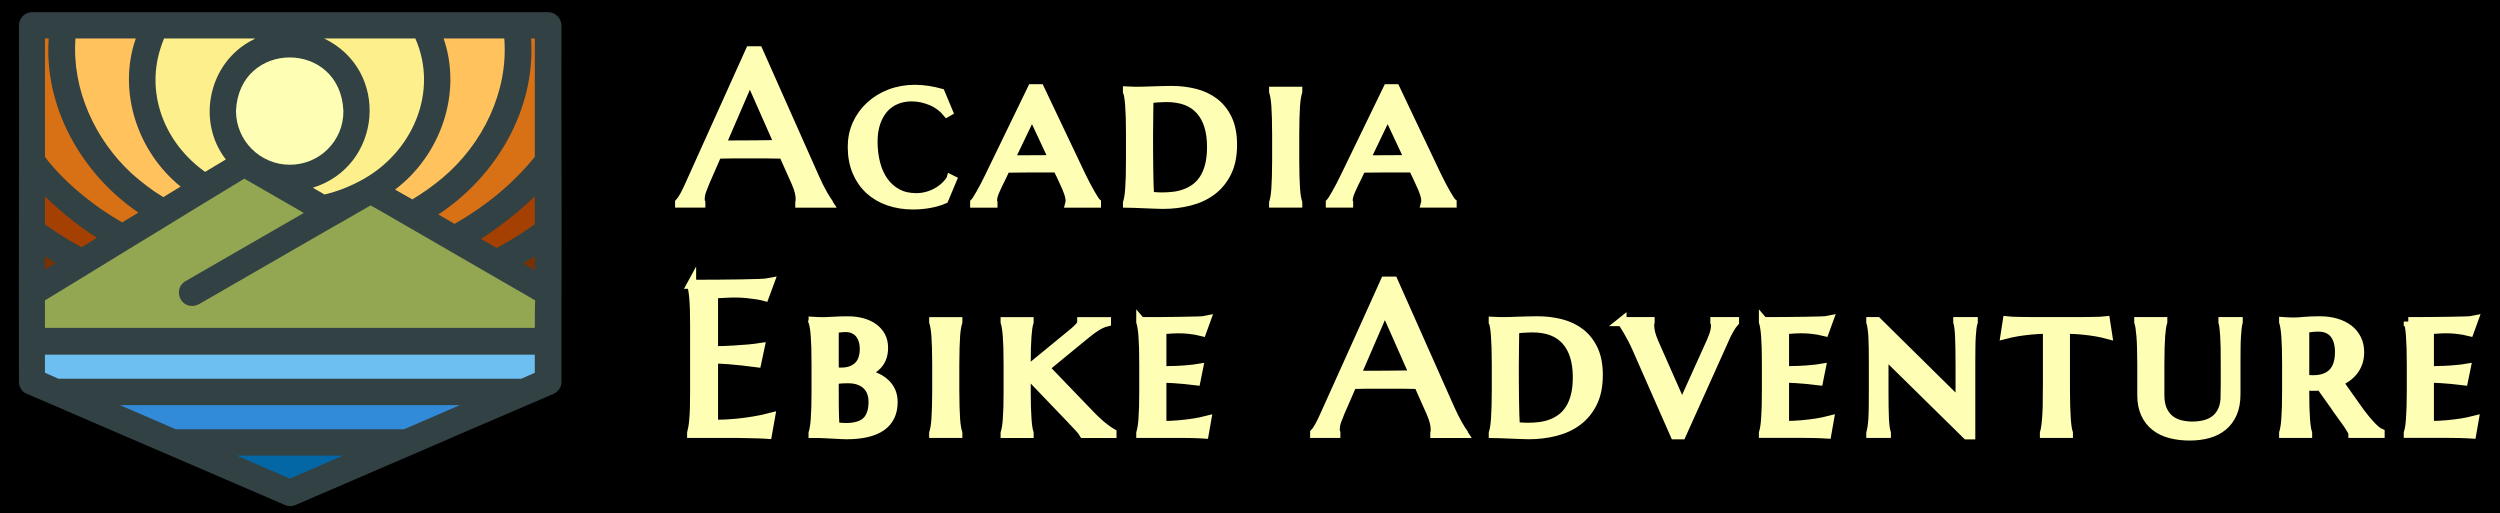
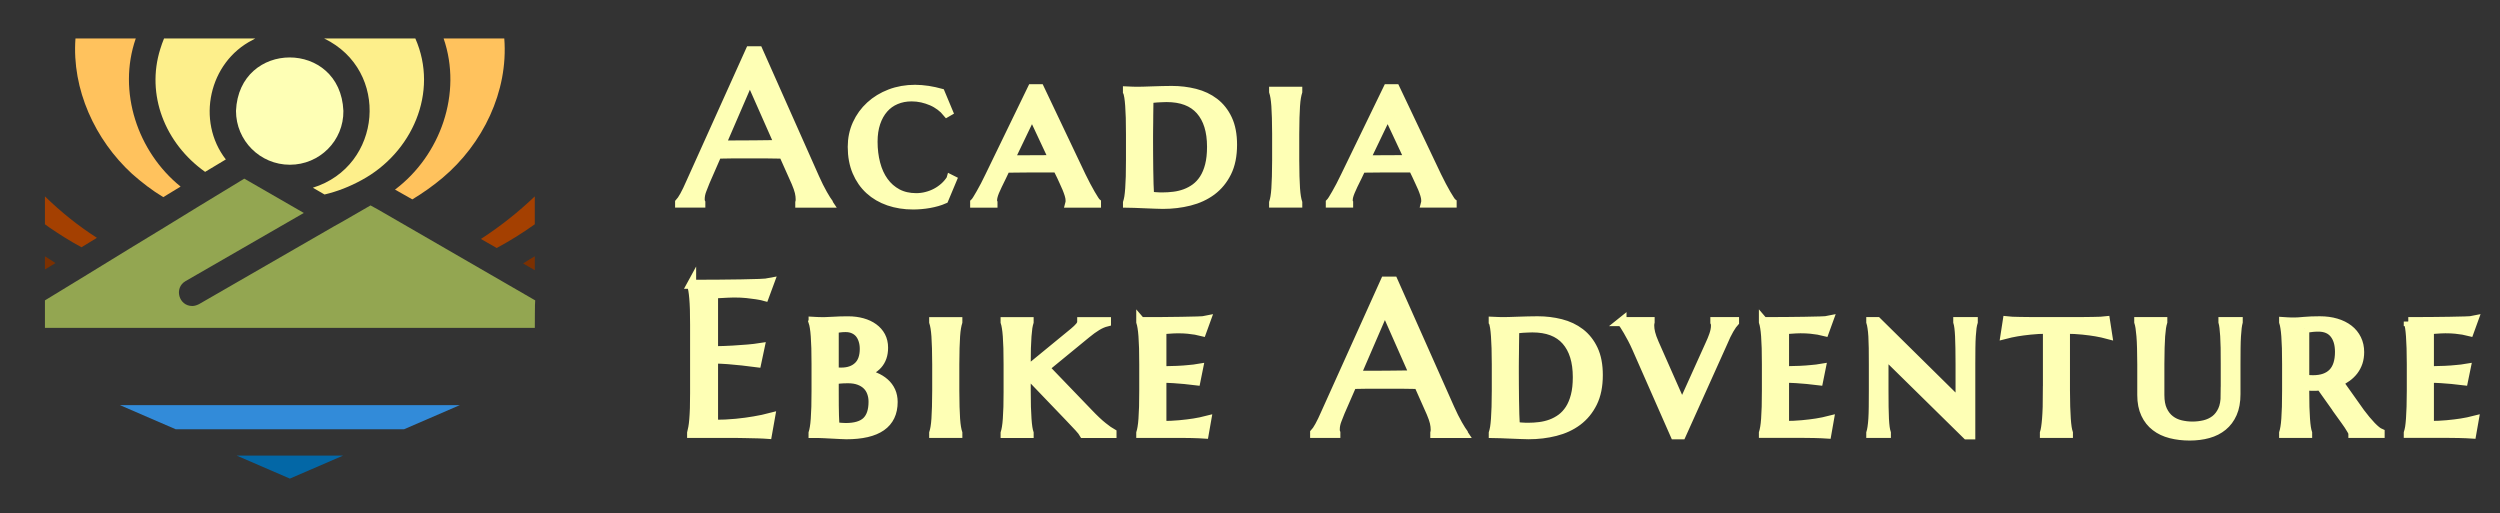
<svg xmlns="http://www.w3.org/2000/svg" id="Layer_1" viewBox="0 0 1062 218">
  <rect x="0" y="0" width="1062" height="218" fill="#333333" stroke="none" />
  <defs>
    <style>.cls-1{fill:#0367a6;}.cls-2,.cls-3{fill:#feffb5;}.cls-4{fill:#ffc25d;}.cls-5{fill:#fdef8b;}.cls-6{fill:#93a651;}.cls-7{fill:#328bd9;}.cls-8{fill:#324143;}.cls-9{fill:#d87115;}.cls-10{fill:#6dbff2;}.cls-11{fill:#a44001;}.cls-12{fill:#7b3001;}.cls-3{stroke:#feffb5;stroke-miterlimit:7.68;stroke-width:3.84px;}</style>
  </defs>
  <g>
-     <rect x=".5" y=".5" width="1061" height="217" />
-     <path d="M1061,1V217H1V1H1061m1-1H0V218H1062V0h0Z" />
-   </g>
+     </g>
  <g id="logo-logo">
    <g>
-       <path class="cls-8" d="M232.78,5.15H13.65c-3.04,0-5.6,2.56-5.6,5.6,.16,47.22-.16,104.53,0,151.43,0,2.24,1.28,4.32,3.36,5.12l10.08,4.32s49.62,21.45,49.78,21.45l49.78,21.45c1.44,.64,3.04,.64,4.48,0l49.78-21.45s49.62-21.45,49.78-21.45l10.08-4.32c2.08-.96,3.36-2.88,3.36-5.12v-37.62c.16-31.53-.16-81.8,0-113.81-.16-3.2-2.72-5.6-5.76-5.6Z" />
      <path class="cls-2" d="M123.14,69.98c-12.65,0-22.89-10.24-22.89-22.89,1.28-30.25,44.34-30.25,45.62,0,.16,12.65-10.08,22.89-22.73,22.89Z" />
      <path class="cls-5" d="M176.44,16.35c10.08,22.89-1.44,48.66-22.89,60.19-4.96,2.72-10.24,4.8-15.69,6.08l-4.96-2.88c29.45-9.12,32.97-49.78,4.8-63.39h38.74Zm-69.15,.64c-18.57,9.44-24.01,34.42-11.36,50.74l-8.8,5.28c-17.13-12.17-25.13-32.81-19.05-52.18,.48-1.44,.96-3.04,1.6-4.48h38.74c-.32,.16-.64,.32-1.12,.64Z" />
      <path class="cls-4" d="M214.22,16.35c1.76,22.57-9.12,44.82-26.25,59.23-4,3.36-8.32,6.4-12.81,9.12l-7.36-4.16c19.37-14.57,28.65-40.98,20.65-64.19h25.77Zm-182.16,0h25.61c-7.84,22.57,.8,48.18,19.05,62.91l-7.36,4.48c-4.8-2.88-9.12-6.24-13.29-9.92-15.69-14.41-25.61-35.86-24.01-57.47Z" />
      <path class="cls-12" d="M19.09,108.87c1.44,.96,3.04,1.92,4.48,2.88l-4.48,2.72v-5.6Zm208.09,5.92l-4.96-2.88c1.6-.96,3.2-2.08,4.96-3.04v5.92Z" />
      <path class="cls-11" d="M19.09,83.42c6.72,6.56,14.09,12.49,22.09,17.61l-6.56,4c-4.8-2.56-9.28-5.44-13.77-8.48-.64-.48-1.12-.8-1.76-1.28v-11.85Zm208.09,11.85c-5.12,3.68-10.56,7.04-16.17,10.08l-6.72-3.84c8.16-5.28,15.85-11.36,22.89-18.09v11.85Z" />
-       <path class="cls-9" d="M19.09,16.35h1.6c-2.08,29.29,14.09,57.63,38.1,73.95l-6.88,4.16c-2.88-1.6-5.76-3.52-8.48-5.28-8.48-5.92-16.33-12.65-22.89-20.65-.48-.64-.96-1.28-1.44-1.92V16.35Zm208.09,50.26c-9.28,11.53-21.13,21.13-34.09,28.49l-6.88-4c24.65-16.17,41.46-44.82,39.38-74.75h1.6v50.26Z" />
      <path class="cls-6" d="M227.18,139.29H19.09v-11.69c8.96-5.44,27.05-16.49,35.86-21.93,6.88-4.16,22.09-13.45,28.81-17.61l20.01-12.17,25.29,14.57-50.26,28.97c-4.96,2.88-2.88,10.56,2.88,10.56,.96,0,1.92-.32,2.88-.8l57.47-33.13,2.88-1.6,12.49-7.2,3.2,1.76c17.77,10.24,48.66,28.17,66.75,38.58-.16,.16-.16,11.69-.16,11.69Z" />
      <polygon class="cls-1" points="123.14 203.31 100.57 193.55 145.71 193.55 123.14 203.31" />
      <polygon class="cls-7" points="171.64 182.35 74.64 182.35 50.94 172.1 195.33 172.1 171.64 182.35" />
-       <polygon class="cls-10" points="227.18 158.34 221.42 160.9 24.85 160.9 19.09 158.34 19.09 150.65 227.18 150.65 227.18 158.34" />
    </g>
  </g>
  <path class="cls-3" d="M351.85,86.29h-12.1v-.17c.06-.15,.11-.38,.13-.67,.03-.29,.04-.56,.04-.79h0c0-.91-.12-1.92-.37-3.04-.26-1.1-.74-2.48-1.44-4.13h0l-5.36-12.01c-1.64-.06-3.83-.1-6.57-.1h-15.62c-2.18,0-4.13,.03-5.86,.1h0l-5.09,11.66c-.44,1.09-.9,2.28-1.4,3.57-.51,1.29-.77,2.61-.77,3.94h0c0,.38,.03,.7,.1,.94,.06,.26,.12,.43,.17,.52h0v.17h-9.01v-.17c.53-.56,1.19-1.56,2-2.98,.79-1.43,1.66-3.23,2.59-5.38h0l25.32-56.17h3.53l24.01,54c.55,1.27,1.13,2.5,1.73,3.69,.61,1.2,1.18,2.27,1.71,3.21,.53,.95,1,1.74,1.42,2.38,.41,.65,.69,1.07,.83,1.25h0v.17Zm-45.51-24.71h4.76c1.72,0,3.47,0,5.26-.02,1.79-.01,3.55-.03,5.28-.04,1.73-.03,3.39-.04,4.98-.06,1.59-.01,3.03-.03,4.32-.06h0l-12.41-28.07-12.2,28.24Zm97.58,14.58l.54,.27-3.44,8.22c-.86,.38-1.83,.73-2.9,1.04-1.08,.31-2.19,.56-3.34,.77-1.14,.2-2.31,.36-3.52,.46-1.19,.1-2.32,.15-3.38,.15h0c-3.7,0-7.14-.54-10.32-1.63-3.16-1.09-5.89-2.68-8.18-4.78-2.31-2.11-4.1-4.7-5.4-7.76-1.29-3.06-1.94-6.57-1.94-10.53h0c0-3.47,.67-6.69,2.02-9.66,1.36-2.98,3.23-5.57,5.63-7.76,2.38-2.19,5.2-3.91,8.45-5.15,3.25-1.24,6.78-1.86,10.59-1.86h0c.86,0,1.77,.04,2.73,.12,.95,.08,1.9,.19,2.84,.33,.95,.15,1.86,.33,2.75,.52,.88,.19,1.7,.39,2.46,.6h0l3.32,7.95-.54,.31c-.79-.97-1.74-1.87-2.84-2.69-1.1-.83-2.31-1.54-3.63-2.11-1.31-.56-2.68-1.01-4.13-1.34-1.45-.32-2.92-.48-4.42-.48h0c-2.45,0-4.67,.43-6.69,1.29-2.02,.85-3.75,2.09-5.17,3.73-1.43,1.64-2.55,3.64-3.34,5.99s-1.19,5.02-1.19,7.99h0c0,3.36,.38,6.49,1.15,9.39,.76,2.91,1.9,5.42,3.44,7.55,1.54,2.14,3.45,3.82,5.74,5.05,2.29,1.22,4.98,1.83,8.05,1.83h0c1.47,0,2.92-.19,4.34-.56,1.43-.36,2.79-.88,4.07-1.56,1.28-.68,2.45-1.5,3.52-2.46,1.06-.96,1.97-2.03,2.73-3.21h0Zm46.95-1.29l-1.73-3.53h-11.28c-1.5,0-2.93,.01-4.28,.04-1.36,.01-2.59,.03-3.71,.04-1.11,.01-1.99,.02-2.61,.02h0l-1.63,3.44c-.7,1.42-1.31,2.66-1.81,3.71-.5,1.04-.92,1.95-1.25,2.75-.32,.79-.55,1.48-.69,2.06-.15,.58-.23,1.11-.23,1.61h0c0,.33,.01,.58,.04,.73,.04,.17,.08,.29,.13,.38h0v.17h-7.78v-.17c.22-.2,.54-.65,.98-1.34,.45-.69,.95-1.54,1.52-2.56,.58-1,1.2-2.13,1.86-3.4,.67-1.27,1.32-2.58,1.96-3.94h0l18.04-37.19h3.32l17.67,37.19c.68,1.42,1.36,2.78,2.06,4.07s1.33,2.45,1.92,3.48c.59,1.01,1.1,1.85,1.54,2.52,.45,.67,.74,1.06,.88,1.17h0v.17h-11.32c.06-.23,.1-.44,.1-.63v-.65h0c0-.64-.14-1.42-.42-2.34-.28-.91-.62-1.84-1.02-2.8-.4-.95-.81-1.86-1.23-2.75-.44-.88-.78-1.63-1.04-2.23h0Zm-12.47-26.59l-9.41,19.61h2.69c1.24,0,2.56,0,3.96-.02,1.41-.01,2.82-.02,4.23-.02s2.78,0,4.11-.02c1.32-.03,2.51-.04,3.57-.04h0l-9.14-19.52Zm49.68-6.38h0c-.03,2.42-.06,4.76-.1,7.03h0c0,.97,0,1.97-.02,2.98-.01,1.02-.03,2.04-.04,3.04-.01,1-.02,1.95-.02,2.84v2.42h0c0,1.47,0,3.25,.02,5.32,.01,2.07,.03,4.2,.06,6.38,.04,2.19,.08,4.29,.13,6.3,.06,2.02,.14,3.71,.23,5.07h0c.29,.05,.68,.1,1.15,.15,.46,.04,.95,.08,1.48,.13,.51,.04,1.02,.06,1.52,.08,.5,.01,.93,.02,1.29,.02h0c1.61,0,3.25-.1,4.92-.31,1.67-.2,3.27-.6,4.82-1.17,1.55-.58,3-1.36,4.36-2.36,1.34-1,2.53-2.29,3.55-3.86,1.01-1.58,1.81-3.48,2.38-5.71s.86-4.86,.86-7.9h0c0-6.69-1.6-11.84-4.8-15.47-3.19-3.62-7.95-5.44-14.29-5.44h0c-.61,0-1.27,.02-1.96,.06-.69,.03-1.38,.06-2.06,.1-.68,.05-1.32,.11-1.92,.17-.61,.05-1.14,.09-1.58,.12Zm-9.14-3.04v-.19c.7,.04,1.36,.06,1.98,.06h0c.54,.03,1.06,.04,1.56,.04,.5,0,.86,0,1.1,0h0c.42,0,1.16-.01,2.21-.04,1.06-.04,2.27-.08,3.61-.12,1.33-.04,2.75-.08,4.25-.13,1.49-.04,2.86-.06,4.13-.06h0c3.45,0,6.73,.4,9.86,1.19,3.13,.79,5.87,2.09,8.24,3.9,2.37,1.82,4.25,4.19,5.63,7.13s2.07,6.54,2.07,10.84h0c0,4.64-.79,8.56-2.38,11.76-1.59,3.21-3.74,5.83-6.46,7.86-2.72,2.01-5.86,3.46-9.43,4.36-3.59,.91-7.36,1.36-11.33,1.36h0c-.95,0-2.13-.03-3.53-.1-1.42-.06-2.87-.12-4.34-.17-1.47-.06-2.86-.12-4.17-.17-1.31-.06-2.3-.1-2.98-.1h0v-.17c.2-.63,.39-1.42,.56-2.38,.15-.97,.28-2.18,.38-3.61,.1-1.42,.19-3.13,.25-5.11,.05-1.97,.08-4.28,.08-6.94h0v-11.12c0-2.65-.03-4.97-.08-6.95-.06-1.97-.15-3.68-.25-5.11-.1-1.45-.23-2.66-.38-3.63-.17-.97-.35-1.77-.56-2.38h0Zm63.38,29.2v-11.12c0-2.65-.03-4.96-.1-6.92-.05-1.96-.13-3.66-.23-5.09s-.24-2.63-.4-3.59c-.17-.97-.35-1.77-.56-2.4h0v-.17h10.26v.17c-.2,.63-.39,1.43-.56,2.4-.17,.96-.3,2.16-.4,3.59s-.18,3.13-.23,5.09c-.06,1.96-.1,4.26-.1,6.92h0v11.12c0,2.65,.03,4.96,.1,6.94,.05,1.99,.13,3.69,.23,5.11,.1,1.43,.24,2.64,.4,3.61,.17,.96,.35,1.75,.56,2.38h0v.17h-10.26v-.17c.2-.63,.39-1.42,.56-2.38,.17-.97,.3-2.18,.4-3.61,.1-1.42,.18-3.13,.23-5.11,.06-1.97,.1-4.28,.1-6.94h0Zm59.61,6.8l-1.71-3.53h-11.28c-1.5,0-2.93,.01-4.28,.04-1.36,.01-2.59,.03-3.71,.04-1.13,.01-2,.02-2.61,.02h0l-1.63,3.44c-.7,1.42-1.31,2.66-1.83,3.71-.5,1.04-.91,1.95-1.23,2.75-.32,.79-.56,1.48-.71,2.06-.14,.58-.21,1.11-.21,1.61h0c0,.33,.01,.58,.04,.73,.03,.17,.07,.29,.13,.38h0v.17h-7.78v-.17c.2-.2,.53-.65,.98-1.34,.44-.69,.94-1.54,1.52-2.56,.58-1,1.2-2.13,1.86-3.4,.65-1.27,1.31-2.58,1.96-3.94h0l18.04-37.19h3.3l17.67,37.19c.68,1.42,1.36,2.78,2.06,4.07s1.33,2.45,1.92,3.48c.59,1.01,1.11,1.85,1.56,2.52,.44,.67,.73,1.06,.88,1.17h0v.17h-11.32c.06-.23,.1-.44,.1-.63v-.65h0c0-.64-.14-1.42-.42-2.34-.28-.91-.62-1.84-1.02-2.8-.4-.95-.81-1.86-1.25-2.75-.42-.88-.77-1.63-1.04-2.23h0Zm-12.45-26.59l-9.41,19.61h2.69c1.24,0,2.56,0,3.96-.02s2.8-.02,4.23-.02,2.77,0,4.09-.02c1.33-.03,2.53-.04,3.59-.04h0l-9.14-19.52ZM293.79,120.76h0c3.68,0,7.33-.01,10.97-.04,3.64-.03,6.97-.06,10.01-.12,3.04-.04,5.63-.1,7.78-.19,2.15-.09,3.61-.21,4.38-.37h0l-2.17,5.88c-.97-.26-2.11-.49-3.4-.69h0c-1.11-.18-2.48-.35-4.09-.52-1.6-.17-3.45-.25-5.53-.25h0c-.72,0-1.57,.03-2.56,.08-.99,.04-1.93,.09-2.84,.15h0c-1.06,.06-2.14,.12-3.23,.17h0v24.13c3.04-.03,5.78-.12,8.22-.27,2.45-.14,4.52-.29,6.22-.44h0c2.01-.17,3.78-.37,5.3-.61h0l-1.36,6.42c-2.04-.27-4.11-.52-6.22-.75h0c-1.83-.2-3.82-.39-5.97-.56-2.15-.17-4.21-.25-6.19-.25h0v27.72c3.47,0,6.67-.15,9.59-.44,2.92-.29,5.47-.63,7.65-1.02h0c2.54-.42,4.85-.91,6.94-1.46h0l-1.27,7.15c-.36-.03-.89-.05-1.59-.08-.7-.03-1.49-.06-2.36-.1-.87-.03-1.79-.04-2.75-.06-.96-.01-1.86-.03-2.71-.06-.86-.01-1.62-.03-2.29-.04-.67-.01-1.15-.02-1.44-.02h-19.08v-.17c.17-.63,.33-1.4,.5-2.31,.17-.91,.31-2.04,.42-3.4,.12-1.36,.2-2.97,.27-4.84,.05-1.87,.08-4.05,.08-6.55h0v-28.78c0-2.51-.03-4.7-.08-6.57-.06-1.87-.15-3.49-.27-4.86-.12-1.37-.26-2.51-.42-3.42-.17-.91-.33-1.68-.5-2.31h0v-.17Zm66.47,40.13h0c-1.42,0-2.63,.05-3.61,.15-.99,.1-1.74,.2-2.27,.29h0v4.59c0,2.54,0,4.66,.02,6.36,.01,1.72,.04,3.15,.08,4.3,.05,1.14,.09,2.06,.12,2.75,.04,.69,.08,1.29,.13,1.81h0c.77,.2,1.59,.33,2.46,.38,.87,.06,1.56,.1,2.06,.1h0c4.06,0,7.01-.89,8.86-2.67,1.84-1.78,2.77-4.55,2.77-8.3h0c0-1.41-.22-2.72-.67-3.92-.44-1.22-1.1-2.25-1.98-3.09-.88-.86-1.99-1.53-3.32-2.02-1.32-.49-2.86-.73-4.63-.73Zm-5.88-21.13v18.14c.59,.08,1.12,.13,1.59,.15,.46,.01,.94,.02,1.44,.02h0c2.98,0,5.35-.83,7.11-2.48,1.75-1.65,2.63-4.11,2.63-7.38h0c0-1.33-.18-2.56-.54-3.67-.36-1.13-.86-2.09-1.52-2.88-.67-.79-1.49-1.41-2.48-1.84-.99-.45-2.11-.67-3.38-.67h0c-.86,0-1.58,.04-2.17,.12-.59,.08-1.09,.14-1.5,.19h0c-.47,.13-.87,.23-1.19,.31h0Zm-8.97-3.04v-.19c.55,.04,1.12,.06,1.71,.06h0c.51,.03,1.06,.04,1.65,.04,.59,0,1.16,0,1.71,0h0c.92,0,2.19-.06,3.8-.17,1.63-.12,3.64-.17,6.05-.17h0c2.15,0,4.15,.26,5.99,.77,1.84,.51,3.43,1.26,4.76,2.23,1.34,.97,2.4,2.16,3.15,3.57,.74,1.42,1.11,3.03,1.11,4.82h0c0,1.54-.21,2.9-.63,4.09-.42,1.19-1.03,2.23-1.83,3.13-.81,.9-1.77,1.65-2.88,2.27-1.11,.6-2.35,1.08-3.71,1.42h0c1.97,.29,3.77,.78,5.38,1.46,1.63,.68,3.02,1.53,4.17,2.56,1.14,1.01,2.02,2.2,2.65,3.57,.61,1.37,.92,2.89,.92,4.57h0c0,4.65-1.67,8.13-4.99,10.45-3.33,2.32-8.29,3.48-14.89,3.48h0c-.7,0-1.58-.03-2.63-.1-1.05-.06-2.14-.12-3.27-.17-1.14-.06-2.23-.12-3.27-.17-1.05-.06-1.93-.1-2.63-.1h-2.34v-.17c.2-.63,.38-1.42,.54-2.38,.17-.97,.3-2.18,.4-3.61,.1-1.42,.19-3.13,.25-5.11,.05-1.97,.08-4.28,.08-6.94h0v-11.12c0-2.65-.03-4.97-.08-6.95-.06-1.97-.15-3.68-.25-5.11-.1-1.45-.24-2.66-.4-3.63-.15-.97-.33-1.77-.54-2.38h0Zm52.51,29.2v-11.12c0-2.65-.03-4.96-.1-6.92-.05-1.96-.13-3.66-.23-5.09s-.24-2.63-.4-3.59c-.17-.97-.35-1.77-.56-2.4h0v-.17h10.26v.17c-.2,.63-.39,1.43-.56,2.4-.17,.96-.3,2.16-.4,3.59-.1,1.43-.18,3.13-.23,5.09-.06,1.96-.1,4.26-.1,6.92h0v11.12c0,2.65,.03,4.96,.1,6.94,.05,1.99,.13,3.69,.23,5.11,.1,1.43,.24,2.64,.4,3.61,.17,.96,.35,1.75,.56,2.38h0v.17h-10.26v-.17c.2-.63,.39-1.42,.56-2.38,.17-.97,.3-2.18,.4-3.61,.1-1.42,.18-3.13,.23-5.11,.06-1.97,.1-4.28,.1-6.94h0Zm30.32,0v-11.12c0-2.65-.03-4.96-.08-6.92-.06-1.96-.15-3.66-.25-5.09s-.24-2.63-.4-3.59c-.15-.97-.33-1.77-.54-2.4h0v-.17h10.2v.17c-.2,.63-.38,1.43-.54,2.4-.14,.96-.26,2.16-.37,3.59-.1,1.43-.19,3.13-.25,5.09-.05,1.96-.08,4.26-.08,6.92h0v2.9l20.19-16.56c1.11-.92,1.96-1.74,2.54-2.44,.58-.7,.86-1.4,.86-2.07h10.51v.17c-1.32,.33-2.68,.92-4.07,1.77-1.41,.86-2.89,1.93-4.46,3.23h0l-17.62,14.45,18.39,19.1c2.43,2.56,4.5,4.51,6.21,5.86,1.69,1.34,2.99,2.27,3.9,2.77h0v.17h-12.01c-.33-.59-1.02-1.46-2.07-2.61-1.06-1.14-2.47-2.63-4.21-4.46h0l-18.15-18.92v7.78c0,2.65,.03,4.96,.08,6.94,.06,1.99,.15,3.69,.25,5.11,.1,1.43,.22,2.64,.37,3.61,.15,.96,.33,1.75,.54,2.38h0v.17h-10.2v-.17c.2-.63,.38-1.42,.54-2.38,.17-.97,.3-2.18,.4-3.61,.1-1.42,.19-3.13,.25-5.11,.05-1.97,.08-4.28,.08-6.94h0Zm56.37-29.3h0c2.88,0,5.84,0,8.88-.02,3.04-.01,5.85-.04,8.43-.1,2.6-.04,4.83-.09,6.7-.15,1.87-.05,3.1-.14,3.69-.27h0l-1.73,4.78c-.79-.2-1.69-.4-2.69-.58h0c-.88-.14-1.95-.28-3.21-.42-1.26-.13-2.71-.19-4.36-.19h0c-.59,0-1.26,.02-2.02,.06-.77,.05-1.5,.1-2.21,.15h0c-.83,.06-1.67,.13-2.52,.19h0v17.44c2.38-.03,4.53-.08,6.44-.17,1.92-.09,3.56-.2,4.92-.35h0c1.59-.13,2.98-.29,4.19-.5h0l-1.06,5.26c-1.61-.2-3.25-.38-4.9-.54h0c-1.42-.14-2.98-.26-4.69-.37-1.72-.1-3.35-.15-4.9-.15h0v20.06c2.73,0,5.24-.11,7.55-.33,2.29-.22,4.3-.46,6.01-.73h0c2-.32,3.81-.69,5.44-1.11h0l-1.02,5.8c-.45-.03-1.17-.06-2.15-.12-.99-.04-2.02-.07-3.09-.1-1.08-.01-2.08-.03-3.02-.04-.95-.01-1.6-.02-1.96-.02h-16.73v-.17c.2-.63,.38-1.42,.54-2.38,.17-.97,.3-2.18,.4-3.61,.1-1.42,.19-3.13,.25-5.11,.05-1.97,.08-4.28,.08-6.94h0v-11.12c0-2.65-.03-4.96-.08-6.92-.06-1.96-.15-3.66-.25-5.09s-.24-2.63-.4-3.59c-.15-.97-.33-1.77-.54-2.4h0v-.17Zm137,47.51h-12.1v-.17c.06-.15,.11-.38,.13-.67,.03-.29,.04-.56,.04-.79h0c0-.91-.12-1.92-.37-3.04-.26-1.1-.74-2.48-1.44-4.13h0l-5.34-12.01c-1.65-.06-3.85-.1-6.59-.1h-15.62c-2.16,0-4.12,.03-5.86,.1h0l-5.09,11.66c-.44,1.09-.9,2.28-1.4,3.57-.5,1.29-.75,2.61-.75,3.94h0c0,.38,.03,.7,.08,.94,.06,.26,.12,.43,.17,.52h0v.17h-9.01v-.17c.54-.56,1.2-1.56,2-2.98,.79-1.43,1.66-3.23,2.59-5.38h0l25.32-56.17h3.53l24.01,54c.55,1.27,1.13,2.5,1.73,3.69,.61,1.2,1.18,2.27,1.71,3.21,.53,.95,1,1.74,1.42,2.38,.41,.65,.69,1.07,.83,1.25h0v.17Zm-45.51-24.71h4.76c1.72,0,3.47,0,5.26-.02,1.79-.01,3.55-.03,5.28-.04,1.73-.03,3.39-.04,4.98-.06,1.59-.01,3.03-.03,4.32-.06h0l-12.41-28.07-12.2,28.24Zm67.36-19.67h0c-.03,2.42-.06,4.76-.1,7.03h0c0,.97,0,1.97-.02,2.98-.01,1.02-.03,2.04-.04,3.04-.01,1-.02,1.95-.02,2.84,0,.91,0,1.72,0,2.42h0c0,1.47,0,3.25,.02,5.32,.01,2.07,.03,4.2,.06,6.38,.04,2.19,.08,4.29,.13,6.3,.06,2.02,.14,3.71,.23,5.07h0c.29,.05,.68,.1,1.15,.15,.46,.04,.95,.08,1.48,.13,.51,.04,1.02,.06,1.52,.08s.93,.02,1.29,.02h0c1.61,0,3.25-.1,4.92-.31s3.27-.6,4.82-1.17c1.55-.58,3-1.36,4.36-2.36,1.34-1,2.53-2.29,3.55-3.86,1.01-1.58,1.81-3.48,2.38-5.71,.58-2.23,.86-4.86,.86-7.9h0c0-6.69-1.6-11.84-4.8-15.47-3.19-3.62-7.95-5.44-14.29-5.44h0c-.61,0-1.27,.02-1.96,.06-.69,.03-1.38,.06-2.06,.1-.68,.05-1.32,.11-1.92,.17-.6,.05-1.13,.09-1.58,.12Zm-9.14-3.04v-.19c.7,.04,1.36,.06,1.98,.06h0c.54,.03,1.06,.04,1.56,.04,.5,0,.86,0,1.1,0h0c.42,0,1.16-.01,2.21-.04,1.06-.04,2.27-.08,3.61-.12,1.34-.04,2.76-.08,4.25-.13,1.49-.04,2.86-.06,4.13-.06h0c3.45,0,6.73,.4,9.86,1.19,3.13,.79,5.87,2.09,8.24,3.9,2.37,1.82,4.25,4.19,5.63,7.13,1.38,2.93,2.07,6.54,2.07,10.84h0c0,4.64-.79,8.56-2.38,11.76-1.59,3.21-3.74,5.83-6.46,7.86-2.7,2.01-5.85,3.46-9.43,4.36-3.57,.91-7.35,1.36-11.33,1.36h0c-.95,0-2.13-.03-3.53-.1-1.41-.06-2.85-.12-4.32-.17-1.47-.06-2.87-.12-4.19-.17-1.31-.06-2.3-.1-2.98-.1h0v-.17c.2-.63,.39-1.42,.56-2.38,.15-.97,.28-2.18,.38-3.61,.1-1.42,.19-3.13,.25-5.11,.06-1.97,.1-4.28,.1-6.94h0v-11.12c0-2.65-.03-4.97-.1-6.95-.06-1.97-.15-3.68-.25-5.11-.1-1.45-.23-2.66-.38-3.63-.17-.97-.35-1.77-.56-2.38h0Zm54.68-.1h11.97v.17c-.05,.15-.1,.39-.13,.71-.03,.32-.04,.6-.04,.85h0c0,.93,.14,1.99,.42,3.15s.8,2.62,1.56,4.36h0l11.76,26.61,11.85-26.26c.27-.55,.53-1.15,.79-1.79,.27-.63,.52-1.28,.75-1.96,.24-.68,.44-1.36,.58-2.06,.15-.69,.23-1.38,.23-2.06h0c0-.38-.03-.72-.1-1-.05-.28-.11-.47-.17-.56h0v-.17h8.36v.17c-.56,.59-1.29,1.63-2.17,3.11-.88,1.5-1.8,3.39-2.75,5.69h0l-17.62,39.15h-2.84l-16.25-36.91c-.59-1.34-1.22-2.64-1.88-3.9-.67-1.26-1.29-2.38-1.86-3.36-.56-.99-1.07-1.81-1.52-2.48-.44-.67-.74-1.1-.92-1.31h0v-.17Zm60.11,0h0c2.88,0,5.84,0,8.88-.02,3.04-.01,5.85-.04,8.43-.1,2.6-.04,4.83-.09,6.7-.15,1.87-.05,3.1-.14,3.69-.27h0l-1.73,4.78c-.79-.2-1.69-.4-2.69-.58h0c-.88-.14-1.95-.28-3.21-.42-1.26-.13-2.7-.19-4.34-.19h0c-.6,0-1.28,.02-2.04,.06-.77,.05-1.5,.1-2.21,.15h0c-.83,.06-1.67,.13-2.52,.19h0v17.44c2.38-.03,4.53-.08,6.44-.17,1.92-.09,3.56-.2,4.92-.35h0c1.59-.13,2.98-.29,4.19-.5h0l-1.06,5.26c-1.61-.2-3.25-.38-4.9-.54h0c-1.42-.14-2.98-.26-4.69-.37-1.72-.1-3.35-.15-4.9-.15h0v20.06c2.73,0,5.24-.11,7.55-.33,2.29-.22,4.3-.46,6.01-.73h0c2-.32,3.81-.69,5.44-1.11h0l-1.02,5.8c-.45-.03-1.17-.06-2.15-.12-.99-.04-2.02-.07-3.09-.1-1.08-.01-2.08-.03-3.02-.04-.95-.01-1.6-.02-1.96-.02h-16.73v-.17c.2-.63,.38-1.42,.54-2.38,.17-.97,.3-2.18,.4-3.61,.1-1.42,.19-3.13,.25-5.11,.05-1.97,.08-4.28,.08-6.94h0v-11.12c0-2.65-.03-4.96-.08-6.92-.06-1.96-.15-3.66-.25-5.09s-.24-2.63-.4-3.59c-.15-.97-.33-1.77-.54-2.4h0v-.17Zm88.08,18.17v29.95h-1.73l-35.14-34.56v15.73c0,2.65,.01,4.96,.04,6.94,.04,1.99,.09,3.69,.15,5.11,.08,1.43,.18,2.64,.31,3.61,.14,.96,.31,1.75,.52,2.38h0v.17h-6.63v-.17c.2-.63,.38-1.42,.52-2.38,.15-.97,.28-2.18,.37-3.61,.09-1.42,.15-3.13,.17-5.11,.03-1.97,.04-4.28,.04-6.94h0v-11.12c0-2.65-.01-4.96-.04-6.92-.03-1.96-.08-3.66-.17-5.09-.09-1.43-.21-2.63-.37-3.59-.14-.97-.31-1.77-.52-2.4h0v-.17h2.73l35.2,34.73v-16.56c0-2.65-.02-4.96-.06-6.92-.03-1.96-.08-3.66-.15-5.09s-.17-2.63-.29-3.59c-.12-.97-.28-1.77-.48-2.4h0v-.17h6.59v.17c-.2,.63-.38,1.43-.52,2.4-.13,.96-.24,2.16-.33,3.59-.09,1.43-.15,3.13-.17,5.09-.03,1.96-.04,4.26-.04,6.92h0Zm32.56,11.12v-26.03c-2.68,0-5.11,.12-7.3,.37-2.2,.23-4.1,.48-5.69,.75h0c-1.83,.32-3.48,.67-4.96,1.06h0l.88-5.71c.45,.06,1.17,.11,2.17,.13,1,.03,2.05,.05,3.15,.08,1.11,.01,2.16,.03,3.15,.04,.99,.01,1.67,.02,2.06,.02h20.9c.35,0,1,0,1.96-.02,.96-.01,1.99-.03,3.07-.04,1.09-.03,2.13-.05,3.13-.08,1.01-.03,1.74-.07,2.17-.13h0l.88,5.71c-1.41-.38-3.03-.74-4.86-1.06h0c-1.56-.27-3.44-.52-5.63-.75-2.2-.24-4.67-.37-7.42-.37h0v26.03c0,2.65,.03,4.96,.1,6.94,.06,1.99,.15,3.69,.25,5.11,.1,1.43,.22,2.64,.37,3.61,.15,.96,.33,1.75,.54,2.38h0v.17h-10.2v-.17c.2-.63,.38-1.42,.52-2.38,.15-.97,.29-2.18,.4-3.61,.12-1.42,.2-3.13,.27-5.11,.05-1.97,.08-4.28,.08-6.94h0Zm75.54,1.9v-13.22c0-2.61-.01-4.89-.04-6.84-.04-1.95-.1-3.62-.19-5.03-.09-1.42-.19-2.61-.31-3.57-.12-.95-.26-1.74-.44-2.36h0v-.17h6.49v.17c-.17,.63-.31,1.43-.44,2.4-.12,.96-.22,2.16-.31,3.59s-.15,3.13-.17,5.09c-.03,1.96-.04,4.26-.04,6.92h0v12.68c0,3.18-.49,5.89-1.48,8.13-.99,2.24-2.35,4.07-4.09,5.49-1.74,1.43-3.81,2.48-6.21,3.15-2.41,.67-5.04,1-7.9,1h0c-2.88,0-5.56-.32-8.05-.96-2.47-.63-4.61-1.64-6.42-3.04-1.82-1.38-3.25-3.18-4.28-5.38-1.05-2.22-1.58-4.9-1.58-8.05h0v-13.03c0-2.65-.03-4.96-.1-6.92-.05-1.96-.13-3.66-.25-5.09-.13-1.43-.26-2.63-.4-3.59-.15-.97-.33-1.77-.54-2.4h0v-.17h10.22v.17c-.2,.63-.38,1.42-.54,2.36-.14,.96-.27,2.15-.38,3.57-.1,1.41-.18,3.09-.23,5.03-.06,1.95-.1,4.23-.1,6.84h0v13.22c0,2.63,.4,4.78,1.19,6.47s1.84,3.04,3.15,4.05c1.29,1,2.77,1.7,4.42,2.09,1.65,.4,3.34,.6,5.07,.6h0c1.77,0,3.48-.2,5.15-.6,1.66-.4,3.16-1.1,4.48-2.09,1.31-1.01,2.35-2.36,3.13-4.05s1.17-3.85,1.17-6.47h0Zm33.77-28.14v21.38c.59,.09,1.18,.16,1.79,.21,.6,.04,1.18,.06,1.75,.06h0c3.68,0,6.47-.99,8.38-2.96,1.9-1.97,2.84-4.94,2.84-8.89h0c0-3.24-.76-5.8-2.27-7.68-1.52-1.88-3.76-2.82-6.7-2.82h0c-.95,0-1.78,.04-2.5,.12-.72,.08-1.33,.15-1.83,.23h0c-.56,.13-1.05,.25-1.46,.37h0Zm16.08,37.39l-9.32-13.12c-.59,.09-1.17,.14-1.75,.15-.58,.01-1.16,.02-1.75,.02h0c-.47,0-.99-.01-1.56-.04-.55-.04-1.12-.08-1.71-.13h0v2.15c0,2.63,.03,4.92,.08,6.88,.06,1.96,.15,3.65,.25,5.07,.1,1.41,.22,2.59,.37,3.55,.15,.95,.33,1.74,.54,2.36h0v.17h-10.2v-.17c.2-.63,.38-1.42,.54-2.38,.17-.97,.3-2.18,.4-3.61,.1-1.42,.19-3.13,.25-5.11,.05-1.97,.08-4.28,.08-6.94h0v-11.12c0-2.65-.03-4.96-.08-6.92-.06-1.96-.15-3.66-.25-5.09-.1-1.43-.24-2.63-.4-3.59-.15-.97-.33-1.77-.54-2.4h0v-.17c.47,.03,.97,.06,1.5,.1h0c.44,.03,.93,.04,1.48,.06,.55,.01,1.1,.02,1.65,.02h0c.95,0,2.35-.09,4.21-.27,1.86-.17,4.03-.25,6.53-.25h0c2.54,0,4.84,.31,6.92,.92s3.86,1.5,5.36,2.65c1.49,1.15,2.63,2.56,3.44,4.21,.81,1.64,1.21,3.48,1.21,5.51h0c0,1.59-.22,3.04-.65,4.36-.45,1.31-1.07,2.48-1.86,3.53-.79,1.04-1.74,1.95-2.82,2.75-1.09,.81-2.3,1.5-3.63,2.09h0l9.24,13.03c.79,1.06,1.59,2.08,2.4,3.05,.82,.97,1.59,1.84,2.32,2.61,.74,.76,1.43,1.4,2.07,1.92,.65,.51,1.2,.86,1.63,1.04h0v.17h-11.57c0-.27-.19-.73-.56-1.38-.37-.67-.8-1.36-1.29-2.09-.49-.72-.97-1.42-1.46-2.09-.49-.68-.85-1.18-1.08-1.5h0Zm27.9-40.44h0c2.88,0,5.84,0,8.88-.02,3.04-.01,5.85-.04,8.45-.1,2.59-.04,4.82-.09,6.69-.15,1.87-.05,3.1-.14,3.69-.27h0l-1.73,4.78c-.79-.2-1.69-.4-2.69-.58h0c-.88-.14-1.95-.28-3.21-.42-1.24-.13-2.69-.19-4.34-.19h0c-.59,0-1.27,.02-2.04,.06-.77,.05-1.5,.1-2.21,.15h0c-.82,.06-1.66,.13-2.52,.19h0v17.44c2.38-.03,4.53-.08,6.46-.17,1.91-.09,3.54-.2,4.9-.35h0c1.59-.13,2.99-.29,4.21-.5h0l-1.08,5.26c-1.61-.2-3.25-.38-4.9-.54h0c-1.41-.14-2.97-.26-4.69-.37-1.7-.1-3.34-.15-4.9-.15h0v20.06c2.74,0,5.26-.11,7.55-.33,2.31-.22,4.31-.46,6.01-.73h0c2-.32,3.81-.69,5.44-1.11h0l-1.02,5.8c-.44-.03-1.15-.06-2.13-.12-1-.04-2.03-.07-3.09-.1-1.08-.01-2.09-.03-3.04-.04-.95-.01-1.59-.02-1.94-.02h-16.75v-.17c.2-.63,.39-1.42,.56-2.38,.15-.97,.28-2.18,.38-3.61,.1-1.42,.19-3.13,.25-5.11,.06-1.97,.1-4.28,.1-6.94h0v-11.12c0-2.65-.03-4.96-.1-6.92-.06-1.96-.15-3.66-.25-5.09-.1-1.43-.23-2.63-.38-3.59-.17-.97-.35-1.77-.56-2.4h0v-.17Z" />
</svg>